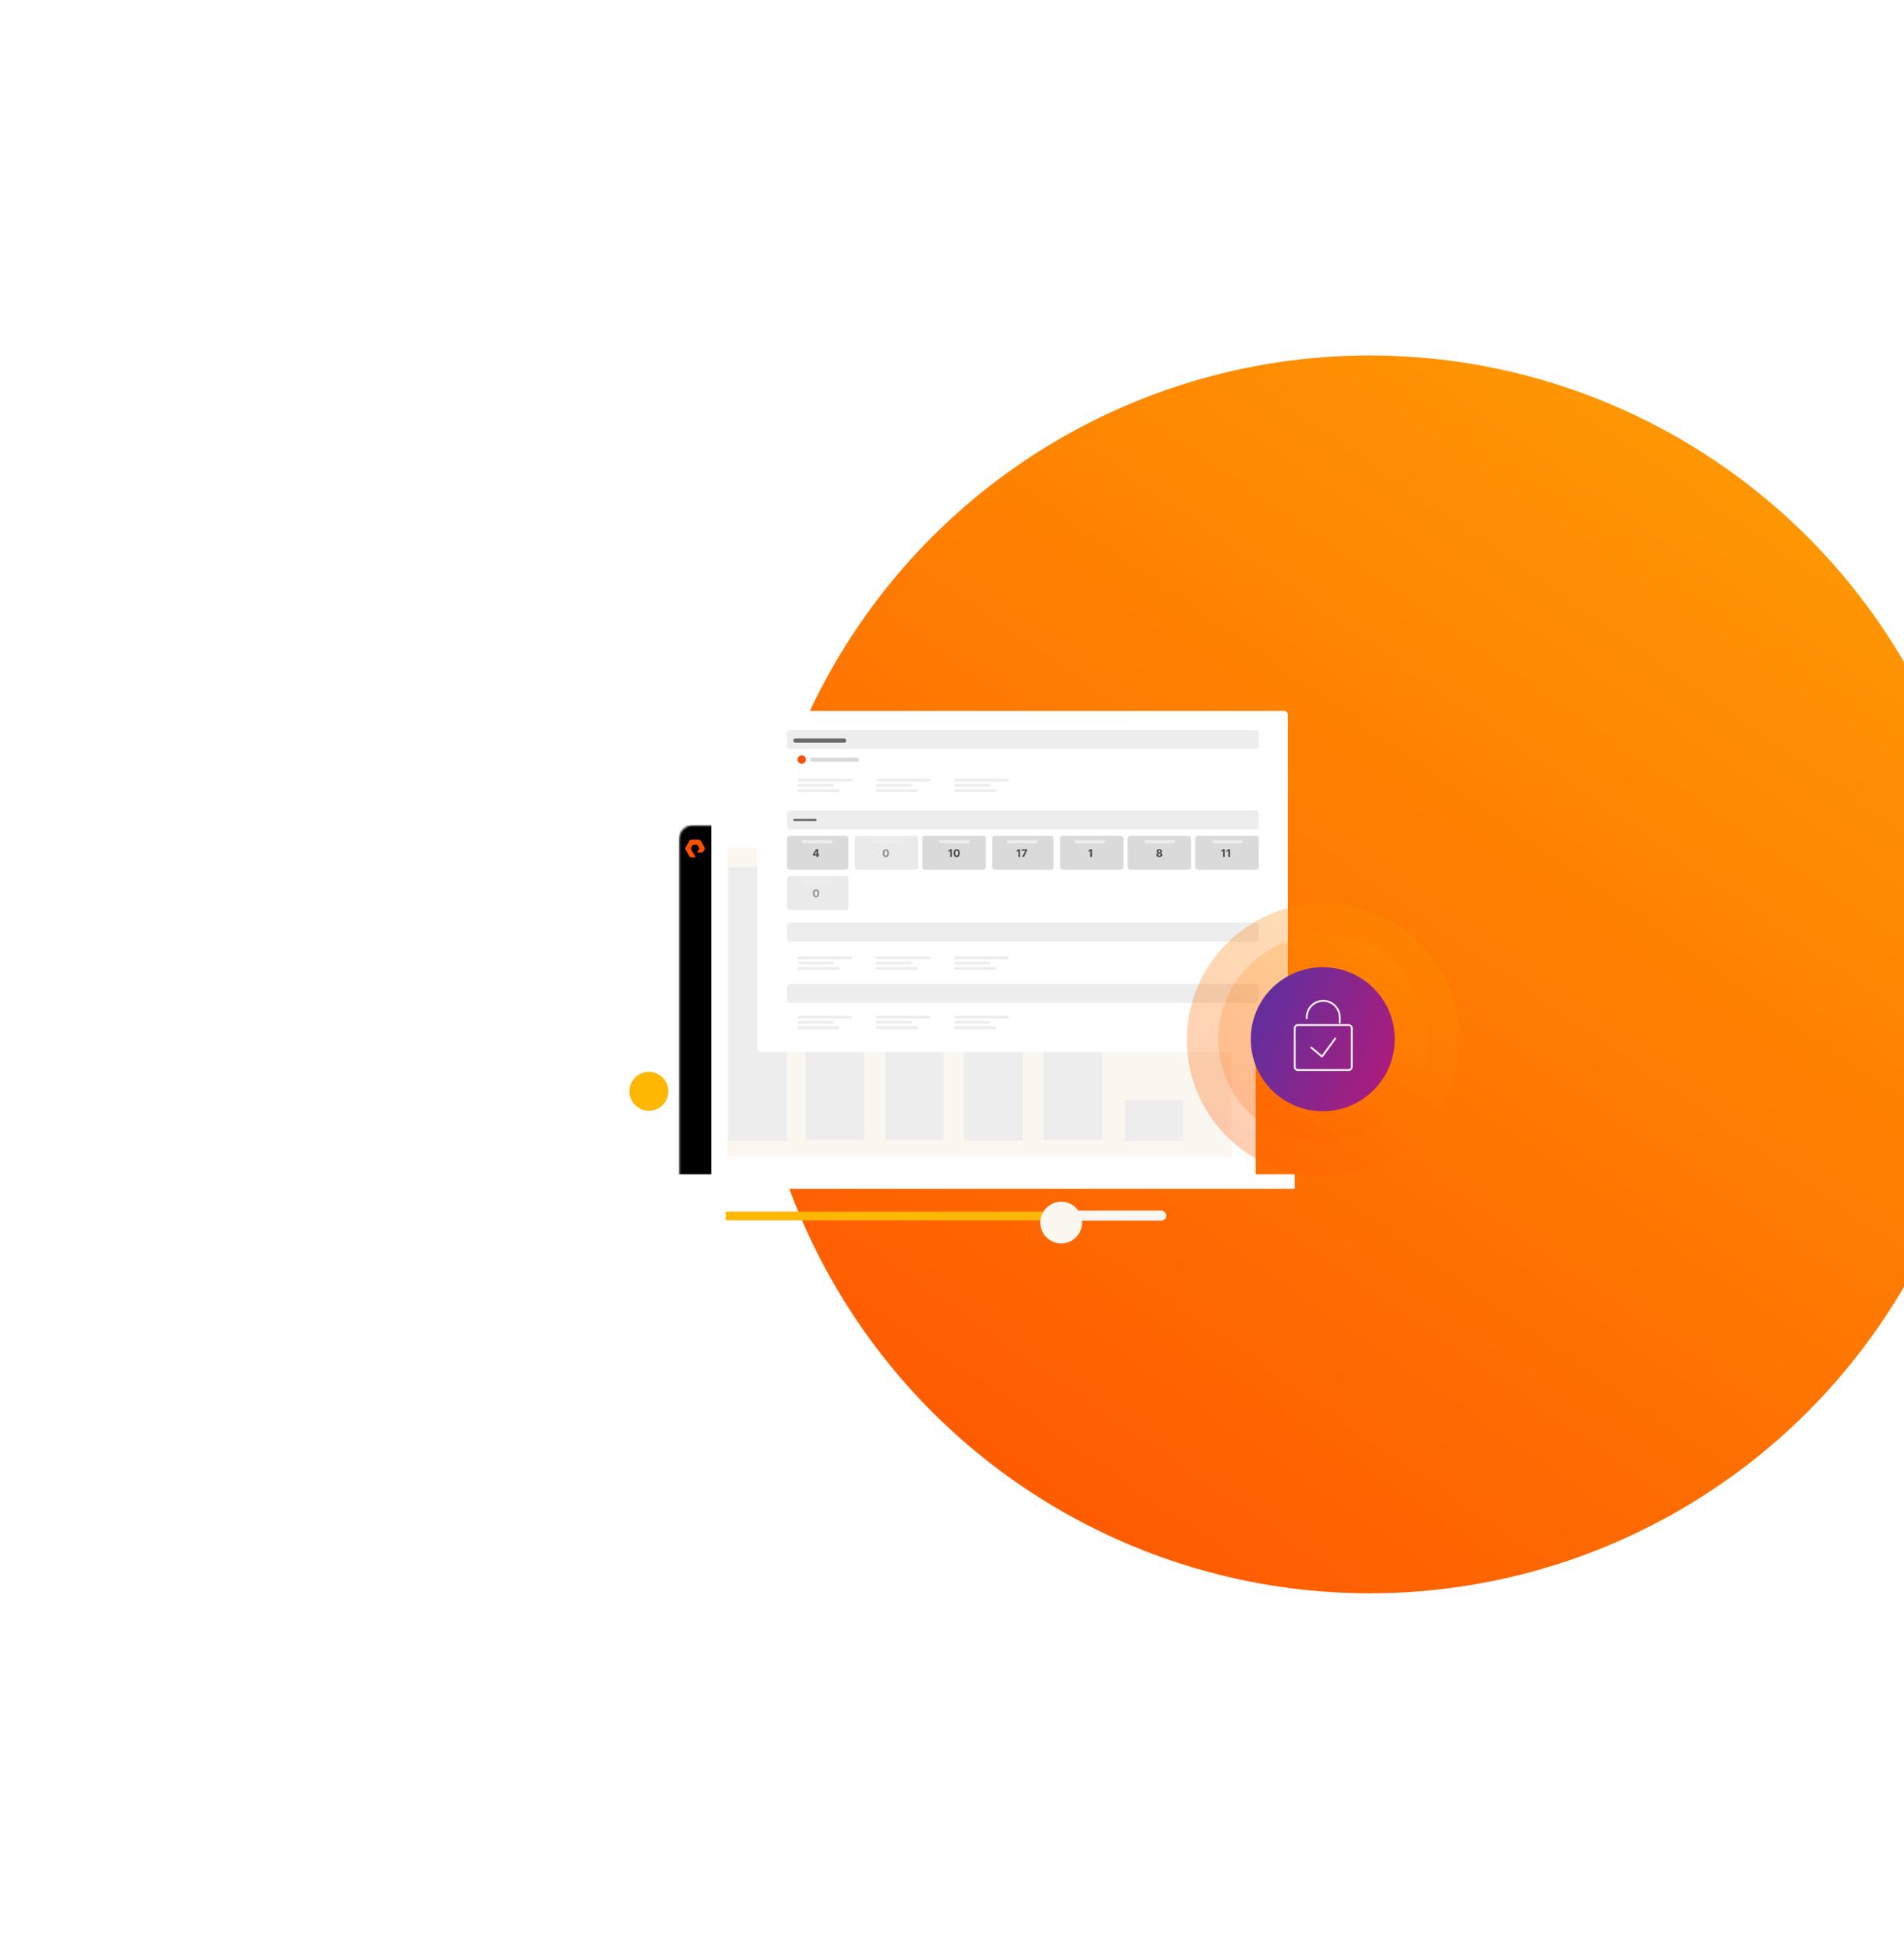
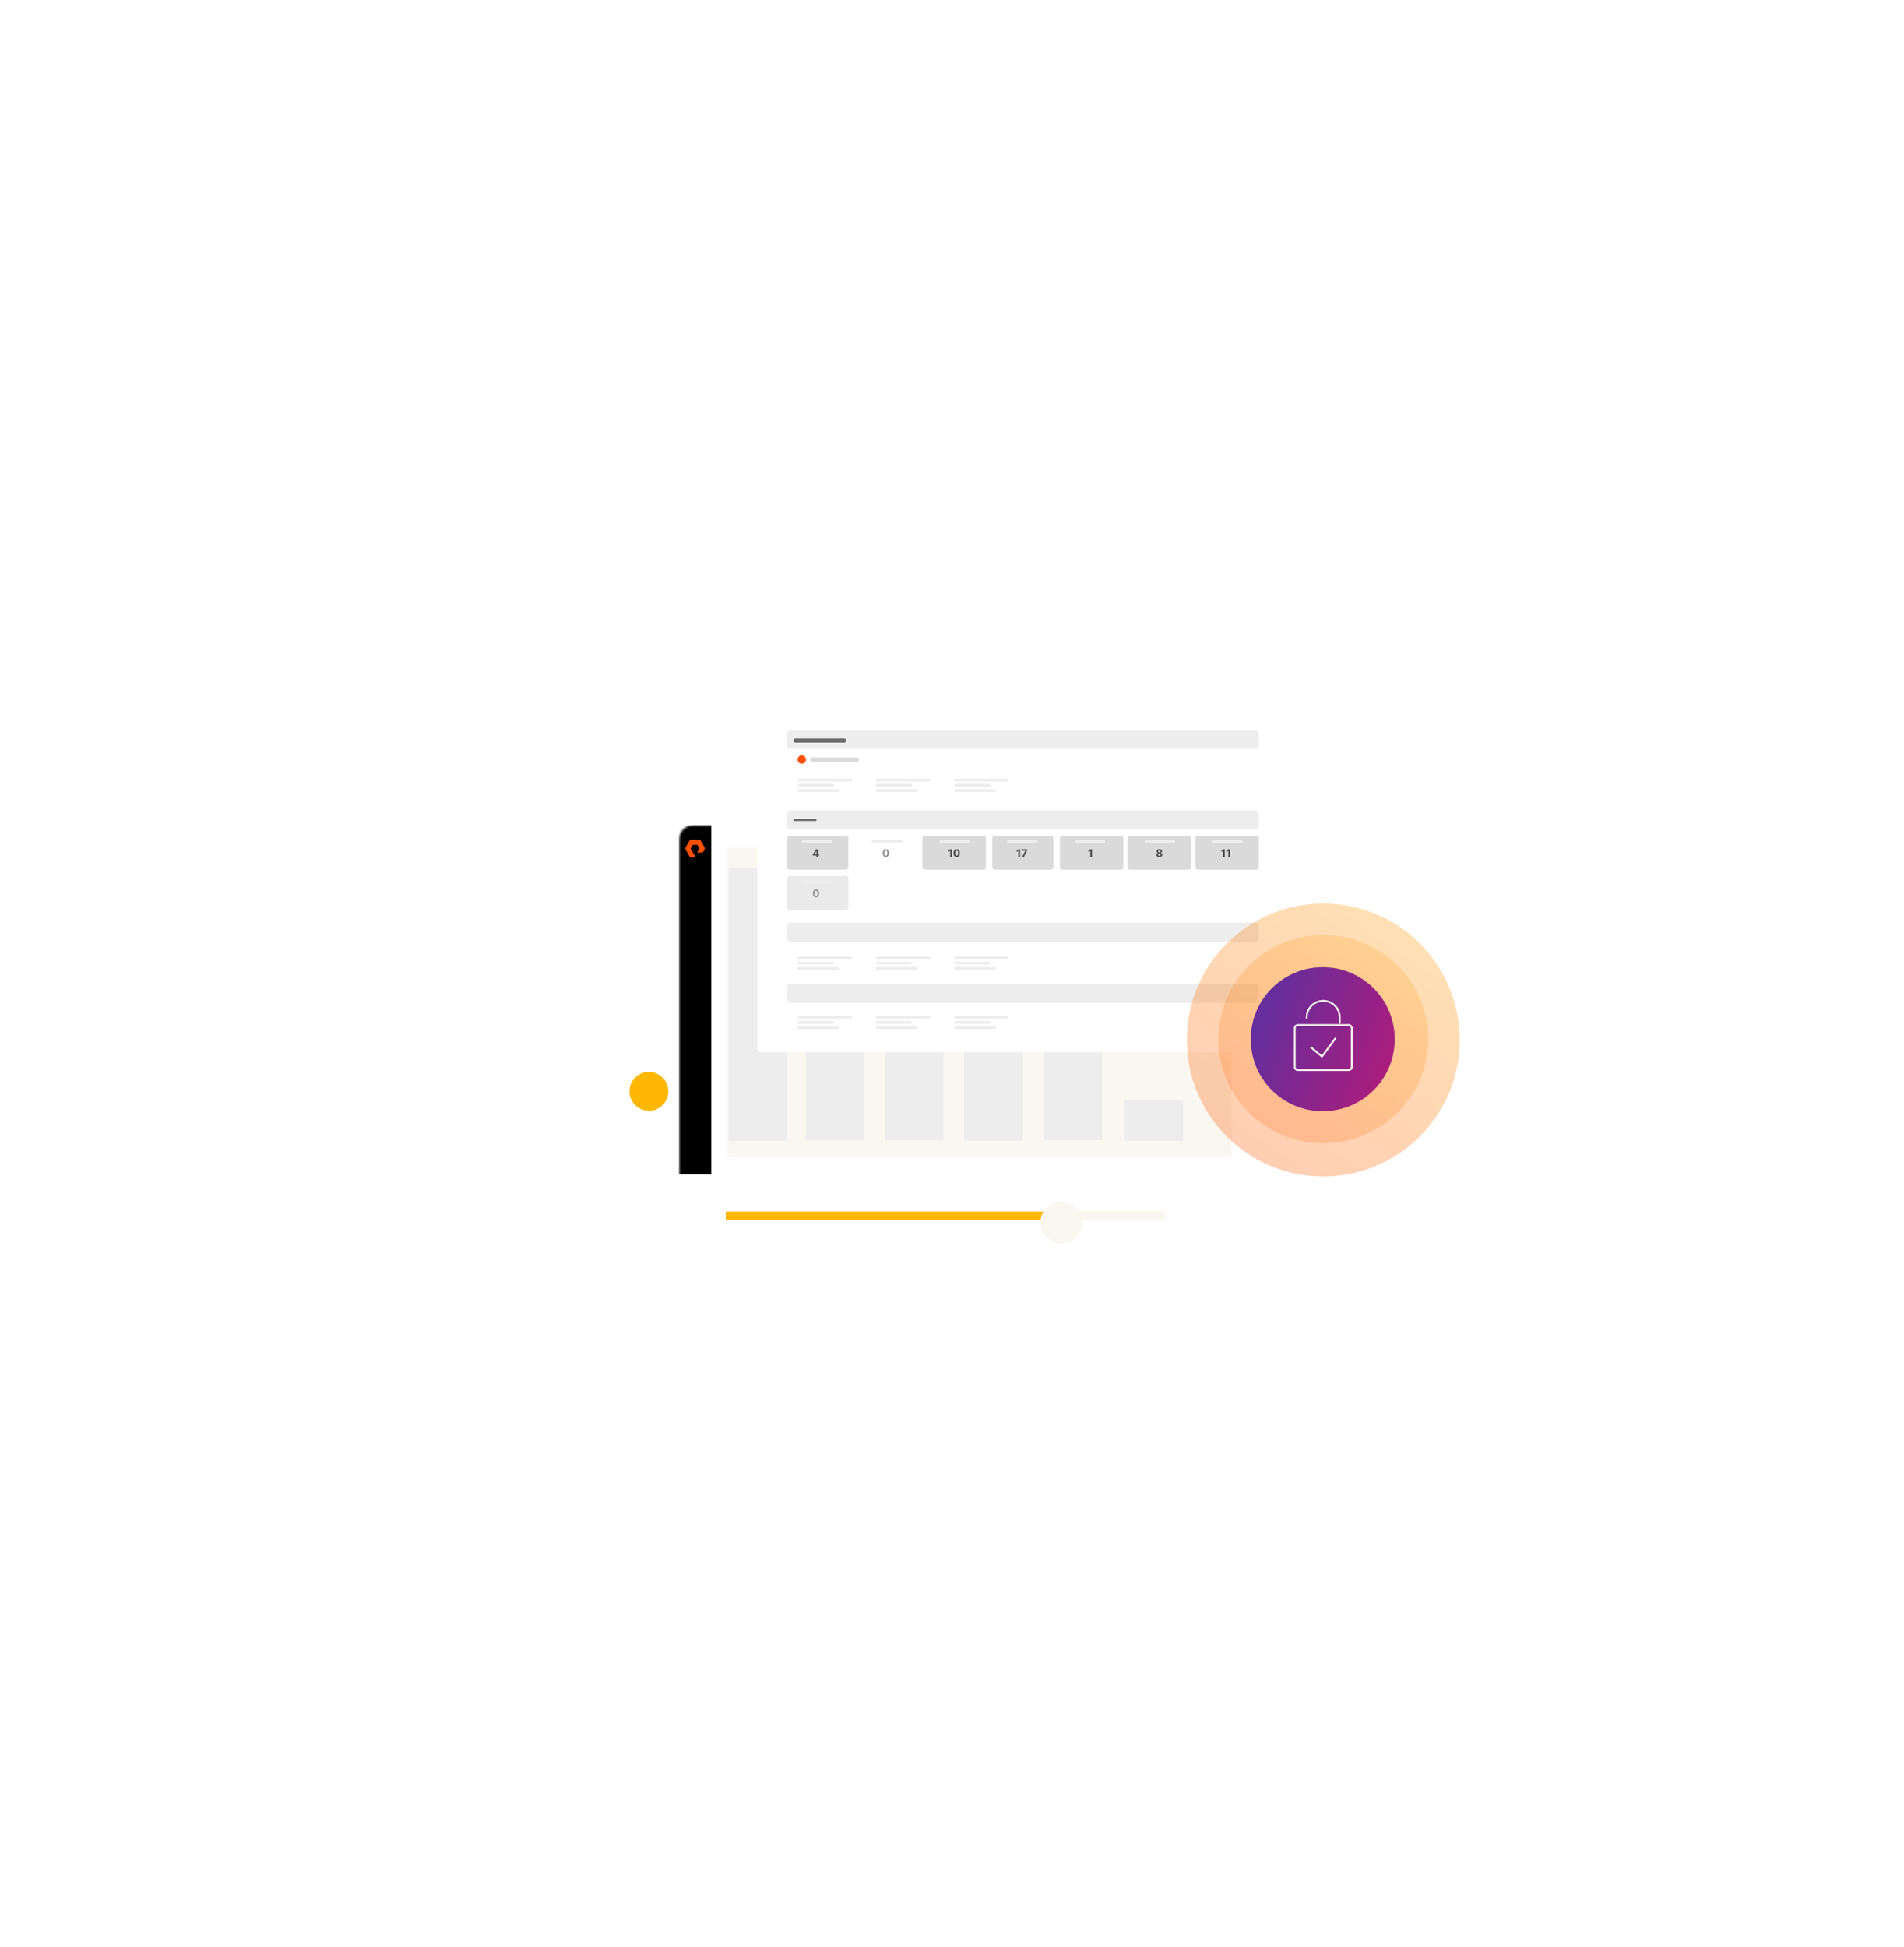
<svg xmlns="http://www.w3.org/2000/svg" width="900" height="920" viewBox="0 0 900 920" fill="none">
  <g clip-path="url(#clip0)">
-     <circle cx="647.5" cy="460.5" r="292.5" fill="url(#paint0_linear)" />
    <g filter="url(#filter0_d)">
      <mask id="mask0" mask-type="alpha" maskUnits="userSpaceOnUse" x="310" y="382" width="274" height="168">
        <path d="M310.333 389.408C310.333 385.604 313.417 382.521 317.22 382.521H576.218C580.021 382.521 583.105 385.604 583.105 389.408V549.087H310.333V389.408Z" fill="#FAF7F1" />
      </mask>
      <g mask="url(#mask0)">
        <rect x="310.333" y="382.521" width="272.771" height="166.566" fill="white" />
        <rect x="310.333" y="382.521" width="15.281" height="166.566" fill="black" />
        <path fill-rule="evenodd" clip-rule="evenodd" d="M318.313 397.802H316.264C315.841 397.802 315.451 397.573 315.256 397.213L313.533 394.204C313.338 393.844 313.338 393.387 313.533 392.994L315.256 389.986C315.451 389.626 315.874 389.397 316.264 389.397H319.678C320.101 389.397 320.491 389.626 320.686 389.986L322.409 392.994C322.604 393.354 322.604 393.812 322.409 394.204L321.954 394.924C321.759 395.283 321.369 395.512 320.946 395.512H318.898L320.003 393.616L318.963 391.817H316.914L315.874 393.616L318.313 397.802Z" fill="#FE5000" />
        <g style="mix-blend-mode:multiply">
          <rect x="333.257" y="393.218" width="238.388" height="145.936" rx="1.06" fill="#FAF7F1" />
        </g>
      </g>
      <rect x="292" y="547.558" width="309.446" height="6.877" rx="0.53" fill="white" />
    </g>
    <path d="M531.614 519.813L559.297 519.813L559.297 539.195L531.614 539.195L531.614 519.813Z" fill="#EDEDED" />
    <path d="M493.231 488.116L520.914 488.116L520.914 538.879L493.231 538.879L493.231 488.116Z" fill="#EDEDED" />
    <path d="M455.771 468.076L483.454 468.076L483.454 539.144L455.771 539.144L455.771 468.076Z" fill="#EDEDED" />
    <path d="M418.311 488.116L445.994 488.116L445.994 538.878L418.311 538.878L418.311 488.116Z" fill="#EDEDED" />
    <path d="M380.842 427.999L408.525 427.999L408.525 538.754L380.842 538.754L380.842 427.999Z" fill="#EDEDED" />
    <path d="M344.292 410L371.975 410L371.975 539.214L344.292 539.214L344.292 410Z" fill="#EDEDED" />
    <path d="M358 337.689C358 336.756 358.756 336 359.689 336H607.081C608.014 336 608.77 336.756 608.77 337.689V495.581C608.77 496.513 608.014 497.269 607.081 497.269H359.689C358.756 497.269 358 496.513 358 495.581V337.689Z" fill="white" />
    <rect x="372" y="448" width="223" height="13" rx="1.171" fill="white" />
    <rect x="372" y="345" width="223" height="33" rx="1.171" fill="white" />
    <path d="M380.951 358.976C380.951 357.885 380.067 357 378.976 357C377.885 357 377 357.885 377 358.976C377 360.067 377.885 360.951 378.976 360.951C380.067 360.951 380.951 360.067 380.951 358.976Z" fill="#FE5000" />
    <path d="M405.167 358H383.833C383.373 358 383 358.448 383 359V359C383 359.552 383.373 360 383.833 360H405.167C405.627 360 406 359.552 406 359V359C406 358.448 405.627 358 405.167 358Z" fill="#DADADA" />
    <path d="M402.089 368H377.679C377.304 368 377 368.304 377 368.678C377 369.053 377.304 369.356 377.679 369.356H402.089C402.464 369.356 402.767 369.053 402.767 368.678C402.767 368.304 402.464 368 402.089 368Z" fill="#EDEDED" />
    <path d="M393.5 370.486H377.678C377.304 370.486 377 370.79 377 371.164C377 371.539 377.304 371.842 377.678 371.842H393.5C393.874 371.842 394.178 371.539 394.178 371.164C394.178 370.79 393.874 370.486 393.5 370.486Z" fill="#EDEDED" />
    <path d="M396.212 372.972H377.678C377.304 372.972 377 373.276 377 373.65C377 374.025 377.304 374.328 377.678 374.328H396.212C396.587 374.328 396.89 374.025 396.89 373.65C396.89 373.276 396.587 372.972 396.212 372.972Z" fill="#EDEDED" />
    <path d="M439.089 368H414.679C414.304 368 414 368.304 414 368.678C414 369.053 414.304 369.356 414.679 369.356H439.089C439.464 369.356 439.767 369.053 439.767 368.678C439.767 368.304 439.464 368 439.089 368Z" fill="#EDEDED" />
    <path d="M476.089 368H451.679C451.304 368 451 368.304 451 368.678C451 369.053 451.304 369.356 451.679 369.356H476.089C476.464 369.356 476.767 369.053 476.767 368.678C476.767 368.304 476.464 368 476.089 368Z" fill="#EDEDED" />
    <path d="M430.5 370.486H414.678C414.304 370.486 414 370.79 414 371.164C414 371.539 414.304 371.842 414.678 371.842H430.5C430.874 371.842 431.178 371.539 431.178 371.164C431.178 370.79 430.874 370.486 430.5 370.486Z" fill="#EDEDED" />
    <path d="M467.5 370.486H451.678C451.304 370.486 451 370.79 451 371.164C451 371.539 451.304 371.842 451.678 371.842H467.5C467.874 371.842 468.178 371.539 468.178 371.164C468.178 370.79 467.874 370.486 467.5 370.486Z" fill="#EDEDED" />
    <path d="M433.212 372.972H414.678C414.304 372.972 414 373.276 414 373.65C414 374.025 414.304 374.328 414.678 374.328H433.212C433.587 374.328 433.89 374.025 433.89 373.65C433.89 373.276 433.587 372.972 433.212 372.972Z" fill="#EDEDED" />
    <path d="M470.212 372.972H451.678C451.304 372.972 451 373.276 451 373.65C451 374.025 451.304 374.328 451.678 374.328H470.212C470.587 374.328 470.89 374.025 470.89 373.65C470.89 373.276 470.587 372.972 470.212 372.972Z" fill="#EDEDED" />
    <path d="M402.089 452H377.679C377.304 452 377 452.304 377 452.678C377 453.053 377.304 453.356 377.679 453.356H402.089C402.464 453.356 402.767 453.053 402.767 452.678C402.767 452.304 402.464 452 402.089 452Z" fill="#EDEDED" />
    <path d="M393.5 454.486H377.678C377.304 454.486 377 454.79 377 455.164C377 455.539 377.304 455.842 377.678 455.842H393.5C393.874 455.842 394.178 455.539 394.178 455.164C394.178 454.79 393.874 454.486 393.5 454.486Z" fill="#EDEDED" />
    <path d="M396.212 456.972H377.678C377.304 456.972 377 457.276 377 457.65C377 458.025 377.304 458.328 377.678 458.328H396.212C396.587 458.328 396.89 458.025 396.89 457.65C396.89 457.276 396.587 456.972 396.212 456.972Z" fill="#EDEDED" />
    <path d="M439.089 452H414.679C414.304 452 414 452.304 414 452.678C414 453.053 414.304 453.356 414.679 453.356H439.089C439.464 453.356 439.767 453.053 439.767 452.678C439.767 452.304 439.464 452 439.089 452Z" fill="#EDEDED" />
    <path d="M476.089 452H451.679C451.304 452 451 452.304 451 452.678C451 453.053 451.304 453.356 451.679 453.356H476.089C476.464 453.356 476.767 453.053 476.767 452.678C476.767 452.304 476.464 452 476.089 452Z" fill="#EDEDED" />
    <path d="M430.5 454.486H414.678C414.304 454.486 414 454.79 414 455.164C414 455.539 414.304 455.842 414.678 455.842H430.5C430.874 455.842 431.178 455.539 431.178 455.164C431.178 454.79 430.874 454.486 430.5 454.486Z" fill="#EDEDED" />
    <path d="M467.5 454.486H451.678C451.304 454.486 451 454.79 451 455.164C451 455.539 451.304 455.842 451.678 455.842H467.5C467.874 455.842 468.178 455.539 468.178 455.164C468.178 454.79 467.874 454.486 467.5 454.486Z" fill="#EDEDED" />
    <path d="M433.212 456.972H414.678C414.304 456.972 414 457.276 414 457.65C414 458.025 414.304 458.328 414.678 458.328H433.212C433.587 458.328 433.89 458.025 433.89 457.65C433.89 457.276 433.587 456.972 433.212 456.972Z" fill="#EDEDED" />
    <path d="M470.212 456.972H451.678C451.304 456.972 451 457.276 451 457.65C451 458.025 451.304 458.328 451.678 458.328H470.212C470.587 458.328 470.89 458.025 470.89 457.65C470.89 457.276 470.587 456.972 470.212 456.972Z" fill="#EDEDED" />
    <rect x="372" y="476" width="223" height="13" rx="1.171" fill="white" />
    <path d="M402.089 480H377.679C377.304 480 377 480.304 377 480.678C377 481.053 377.304 481.356 377.679 481.356H402.089C402.464 481.356 402.767 481.053 402.767 480.678C402.767 480.304 402.464 480 402.089 480Z" fill="#EDEDED" />
    <path d="M393.5 482.486H377.678C377.304 482.486 377 482.79 377 483.164C377 483.539 377.304 483.842 377.678 483.842H393.5C393.874 483.842 394.178 483.539 394.178 483.164C394.178 482.79 393.874 482.486 393.5 482.486Z" fill="#EDEDED" />
    <path d="M396.212 484.972H377.678C377.304 484.972 377 485.276 377 485.65C377 486.025 377.304 486.328 377.678 486.328H396.212C396.587 486.328 396.89 486.025 396.89 485.65C396.89 485.276 396.587 484.972 396.212 484.972Z" fill="#EDEDED" />
    <path d="M439.089 480H414.679C414.304 480 414 480.304 414 480.678C414 481.053 414.304 481.356 414.679 481.356H439.089C439.464 481.356 439.767 481.053 439.767 480.678C439.767 480.304 439.464 480 439.089 480Z" fill="#EDEDED" />
    <path d="M476.089 480H451.679C451.304 480 451 480.304 451 480.678C451 481.053 451.304 481.356 451.679 481.356H476.089C476.464 481.356 476.767 481.053 476.767 480.678C476.767 480.304 476.464 480 476.089 480Z" fill="#EDEDED" />
    <path d="M430.5 482.486H414.678C414.304 482.486 414 482.79 414 483.164C414 483.539 414.304 483.842 414.678 483.842H430.5C430.874 483.842 431.178 483.539 431.178 483.164C431.178 482.79 430.874 482.486 430.5 482.486Z" fill="#EDEDED" />
    <path d="M467.5 482.486H451.678C451.304 482.486 451 482.79 451 483.164C451 483.539 451.304 483.842 451.678 483.842H467.5C467.874 483.842 468.178 483.539 468.178 483.164C468.178 482.79 467.874 482.486 467.5 482.486Z" fill="#EDEDED" />
    <path d="M433.212 484.972H414.678C414.304 484.972 414 485.276 414 485.65C414 486.025 414.304 486.328 414.678 486.328H433.212C433.587 486.328 433.89 486.025 433.89 485.65C433.89 485.276 433.587 484.972 433.212 484.972Z" fill="#EDEDED" />
    <path d="M470.212 484.972H451.678C451.304 484.972 451 485.276 451 485.65C451 486.025 451.304 486.328 451.678 486.328H470.212C470.587 486.328 470.89 486.025 470.89 485.65C470.89 485.276 470.587 484.972 470.212 484.972Z" fill="#EDEDED" />
    <rect x="372" y="383" width="223" height="9" rx="1.5" fill="#EDEDED" />
    <rect x="372" y="345" width="223" height="9" rx="1.5" fill="#EDEDED" />
    <path d="M399.094 349H375.906C375.406 349 375 349.448 375 350V350C375 350.552 375.406 351 375.906 351H399.094C399.594 351 400 350.552 400 350V350C400 349.448 399.594 349 399.094 349Z" fill="#6C6C6C" />
    <path d="M385.601 387H375.399C375.178 387 375 387.224 375 387.5V387.5C375 387.776 375.178 388 375.399 388H385.601C385.822 388 386 387.776 386 387.5V387.5C386 387.224 385.822 387 385.601 387Z" fill="#6C6C6C" />
    <rect x="372" y="436" width="223" height="9" rx="1.5" fill="#EDEDED" />
    <rect x="372" y="465" width="223" height="9" rx="1.5" fill="#EDEDED" />
-     <rect x="404" y="395" width="30" height="16" rx="1.171" fill="#D7D7D7" fill-opacity="0.5" />
    <rect x="372" y="395" width="29" height="16" rx="1.171" fill="#DADADA" />
    <rect x="372" y="414" width="29" height="16" rx="1.171" fill="#D7D7D7" fill-opacity="0.5" />
    <rect x="436" y="395" width="30" height="16" rx="1.171" fill="#DADADA" />
    <rect x="469" y="395" width="29" height="16" rx="1.171" fill="#DADADA" />
    <rect x="501" y="395" width="30" height="16" rx="1.171" fill="#DADADA" />
    <rect x="533" y="395" width="30" height="16" rx="1.171" fill="#DADADA" />
    <rect x="565" y="395" width="30" height="16" rx="1.171" fill="#DADADA" />
    <path d="M392.71 397H379.762C379.341 397 379 397.341 379 397.762C379 398.182 379.341 398.523 379.762 398.523H392.71C393.13 398.523 393.471 398.182 393.471 397.762C393.471 397.341 393.13 397 392.71 397Z" fill="#EDEDED" />
    <path d="M392.71 416H379.762C379.341 416 379 416.341 379 416.762C379 417.182 379.341 417.523 379.762 417.523H392.71C393.13 417.523 393.471 417.182 393.471 416.762C393.471 416.341 393.13 416 392.71 416Z" fill="#EDEDED" />
    <path d="M425.71 397H412.762C412.341 397 412 397.341 412 397.762C412 398.182 412.341 398.523 412.762 398.523H425.71C426.13 398.523 426.471 398.182 426.471 397.762C426.471 397.341 426.13 397 425.71 397Z" fill="#EDEDED" />
    <path d="M457.71 397H444.762C444.341 397 444 397.341 444 397.762C444 398.182 444.341 398.523 444.762 398.523H457.71C458.13 398.523 458.471 398.182 458.471 397.762C458.471 397.341 458.13 397 457.71 397Z" fill="#EDEDED" />
    <path d="M489.71 397H476.762C476.341 397 476 397.341 476 397.762C476 398.182 476.341 398.523 476.762 398.523H489.71C490.13 398.523 490.471 398.182 490.471 397.762C490.471 397.341 490.13 397 489.71 397Z" fill="#EDEDED" />
    <path d="M521.71 397H508.762C508.341 397 508 397.341 508 397.762C508 398.182 508.341 398.523 508.762 398.523H521.71C522.13 398.523 522.471 398.182 522.471 397.762C522.471 397.341 522.13 397 521.71 397Z" fill="#EDEDED" />
    <path d="M554.71 397H541.762C541.341 397 541 397.341 541 397.762C541 398.182 541.341 398.523 541.762 398.523H554.71C555.13 398.523 555.471 398.182 555.471 397.762C555.471 397.341 555.13 397 554.71 397Z" fill="#EDEDED" />
    <path d="M586.71 397H573.762C573.341 397 573 397.341 573 397.762C573 398.182 573.341 398.523 573.762 398.523H586.71C587.13 398.523 587.471 398.182 587.471 397.762C587.471 397.341 587.13 397 586.71 397Z" fill="#EDEDED" />
    <path d="M384.24 404.361H385.985V405H386.72V404.361H387.171V403.745H386.72V401.364H385.758L384.24 403.755V404.361ZM385.999 403.745H385.014V403.716L385.971 402.202H385.999V403.745Z" fill="#474747" />
    <path d="M385.72 424.08C386.635 424.08 387.187 423.384 387.189 422.185C387.191 420.996 386.631 420.314 385.72 420.314C384.808 420.314 384.254 420.994 384.252 422.185C384.248 423.38 384.804 424.078 385.72 424.08ZM385.72 423.443C385.303 423.443 385.033 423.023 385.035 422.185C385.037 421.36 385.305 420.944 385.72 420.944C386.134 420.944 386.404 421.36 386.404 422.185C386.406 423.023 386.136 423.443 385.72 423.443Z" fill="#919191" />
    <path d="M418.72 405.08C419.635 405.08 420.187 404.384 420.189 403.185C420.191 401.996 419.631 401.314 418.72 401.314C417.808 401.314 417.254 401.994 417.252 403.185C417.248 404.38 417.804 405.078 418.72 405.08ZM418.72 404.443C418.303 404.443 418.033 404.023 418.035 403.185C418.037 402.36 418.305 401.944 418.72 401.944C419.134 401.944 419.404 402.36 419.404 403.185C419.406 404.023 419.136 404.443 418.72 404.443Z" fill="#919191" />
    <path d="M449.932 401.364H449.21L448.31 401.934V402.615L449.142 402.093H449.164V405H449.932V401.364Z" fill="#474747" />
    <path d="M452.222 405.08C453.137 405.08 453.689 404.384 453.691 403.185C453.693 401.996 453.133 401.314 452.222 401.314C451.31 401.314 450.756 401.994 450.754 403.185C450.751 404.38 451.306 405.078 452.222 405.08ZM452.222 404.443C451.805 404.443 451.535 404.023 451.537 403.185C451.539 402.36 451.807 401.944 452.222 401.944C452.636 401.944 452.906 402.36 452.906 403.185C452.908 404.023 452.638 404.443 452.222 404.443Z" fill="#474747" />
    <path d="M482.167 401.364H481.444L480.544 401.934V402.615L481.377 402.093H481.398V405H482.167V401.364Z" fill="#474747" />
    <path d="M483.175 405H483.969L485.478 402.001V401.364H482.926V401.992H484.682V402.017L483.175 405Z" fill="#474747" />
    <path d="M516.154 401.364H515.431L514.531 401.934V402.615L515.364 402.093H515.385V405H516.154V401.364Z" fill="#474747" />
    <path d="M547.999 405.05C548.819 405.05 549.408 404.611 549.41 404.022C549.408 403.567 549.059 403.196 548.622 403.123V403.098C549.002 403.02 549.274 402.692 549.275 402.292C549.274 401.729 548.734 401.314 547.999 401.314C547.262 401.314 546.722 401.729 546.724 402.292C546.722 402.69 546.99 403.02 547.377 403.098V403.123C546.933 403.196 546.587 403.567 546.589 404.022C546.587 404.611 547.178 405.05 547.999 405.05ZM547.999 404.485C547.633 404.485 547.388 404.269 547.388 403.961C547.388 403.647 547.645 403.42 547.999 403.42C548.35 403.42 548.609 403.647 548.609 403.961C548.609 404.27 548.363 404.485 547.999 404.485ZM547.999 402.86C547.692 402.86 547.473 402.66 547.473 402.372C547.473 402.088 547.688 401.893 547.999 401.893C548.308 401.893 548.524 402.09 548.524 402.372C548.524 402.66 548.304 402.86 547.999 402.86Z" fill="#474747" />
    <path d="M578.93 401.364H578.208L577.308 401.934V402.615L578.14 402.093H578.162V405H578.93V401.364Z" fill="#474747" />
    <path d="M581.377 401.364H580.654L579.754 401.934V402.615L580.587 402.093H580.608V405H581.377V401.364Z" fill="#474747" />
    <path d="M497.729 574.525C497.729 573.221 498.786 572.163 500.091 572.163L548.898 572.163C550.202 572.163 551.259 573.221 551.259 574.525V574.525C551.259 575.829 550.202 576.886 548.898 576.886H500.091C498.786 576.886 497.729 575.829 497.729 574.525V574.525Z" fill="#FAF7F1" />
    <path d="M343.043 572.606L498.922 572.606V576.745H343.043V572.606Z" fill="#FEB804" />
    <g filter="url(#filter1_d)">
      <circle cx="500.044" cy="574.648" r="9.858" fill="#FAF7F1" />
    </g>
    <g style="mix-blend-mode:multiply">
      <g style="mix-blend-mode:multiply" opacity="0.3">
        <circle cx="625.5" cy="491.5" r="64.5" fill="url(#paint1_linear)" />
      </g>
      <g style="mix-blend-mode:multiply" opacity="0.2">
        <ellipse cx="625.5" cy="491.093" rx="49.623" ry="49.217" fill="url(#paint2_linear)" />
      </g>
      <ellipse opacity="0.5" cx="625.5" cy="491.094" rx="33.624" ry="33.974" fill="url(#paint3_linear)" />
    </g>
    <path d="M625.239 457.11C644.062 457.11 659.265 472.313 659.265 491.136C659.265 509.96 644.062 525.163 625.239 525.163C606.415 525.163 591.212 509.96 591.212 491.136C591.212 472.313 606.415 457.11 625.239 457.11Z" fill="url(#paint4_linear)" />
    <path d="M633.288 483.323V480.798C633.288 476.484 629.783 473 625.484 473C621.168 473 617.681 476.484 617.681 480.798V481.203" stroke="#FAF7F1" stroke-width="0.86" stroke-miterlimit="10" stroke-linecap="round" stroke-linejoin="round" />
    <path d="M637.494 505.703H613.476C612.664 505.703 612 505.04 612 504.228V485.904C612 485.093 612.664 484.43 613.476 484.43H637.494C638.306 484.43 638.97 485.093 638.97 485.904V504.228C638.97 505.04 638.306 505.703 637.494 505.703Z" stroke="#FAF7F1" stroke-width="0.86" stroke-miterlimit="10" stroke-linecap="round" stroke-linejoin="round" />
    <path d="M631.147 490.808L624.893 499.325L619.802 495.067" stroke="#FAF7F1" stroke-width="0.86" stroke-miterlimit="10" stroke-linecap="round" stroke-linejoin="round" />
    <circle cx="306.716" cy="515.769" r="9.196" fill="#FEB804" />
  </g>
  <defs>
    <filter id="filter0_d" x="285.113" y="372.455" width="344.411" height="206.878" filterUnits="userSpaceOnUse" color-interpolation-filters="sRGB">
      <feFlood flood-opacity="0" result="BackgroundImageFix" />
      <feColorMatrix in="SourceAlpha" type="matrix" values="0 0 0 0 0 0 0 0 0 0 0 0 0 0 0 0 0 0 127 0" result="hardAlpha" />
      <feOffset dx="10.595" dy="7.417" />
      <feGaussianBlur stdDeviation="8.741" />
      <feColorMatrix type="matrix" values="0 0 0 0 0 0 0 0 0 0 0 0 0 0 0 0 0 0 0.25 0" />
      <feBlend mode="normal" in2="BackgroundImageFix" result="effect1_dropShadow" />
      <feBlend mode="normal" in="SourceGraphic" in2="effect1_dropShadow" result="shape" />
    </filter>
    <filter id="filter1_d" x="485.463" y="561.64" width="32.312" height="32.312" filterUnits="userSpaceOnUse" color-interpolation-filters="sRGB">
      <feFlood flood-opacity="0" result="BackgroundImageFix" />
      <feColorMatrix in="SourceAlpha" type="matrix" values="0 0 0 0 0 0 0 0 0 0 0 0 0 0 0 0 0 0 127 0" result="hardAlpha" />
      <feOffset dx="1.574" dy="3.149" />
      <feGaussianBlur stdDeviation="3.149" />
      <feColorMatrix type="matrix" values="0 0 0 0 0 0 0 0 0 0 0 0 0 0 0 0 0 0 0.25 0" />
      <feBlend mode="normal" in2="BackgroundImageFix" result="effect1_dropShadow" />
      <feBlend mode="normal" in="SourceGraphic" in2="effect1_dropShadow" result="shape" />
    </filter>
    <linearGradient id="paint0_linear" x1="1104.97" y1="9.214" x2="512.711" y2="862.47" gradientUnits="userSpaceOnUse">
      <stop stop-color="#FEB804" />
      <stop offset="1" stop-color="#FE5000" />
    </linearGradient>
    <linearGradient id="paint1_linear" x1="726.378" y1="391.986" x2="595.777" y2="580.139" gradientUnits="userSpaceOnUse">
      <stop stop-color="#FEB804" />
      <stop offset="1" stop-color="#FE5000" />
    </linearGradient>
    <linearGradient id="paint2_linear" x1="703.111" y1="415.159" x2="603.745" y2="559.496" gradientUnits="userSpaceOnUse">
      <stop stop-color="#FEB804" />
      <stop offset="1" stop-color="#FE5000" />
    </linearGradient>
    <linearGradient id="paint3_linear" x1="678.088" y1="438.676" x2="609.05" y2="537.113" gradientUnits="userSpaceOnUse">
      <stop stop-color="#FEB804" />
      <stop offset="1" stop-color="#FE5000" />
    </linearGradient>
    <linearGradient id="paint4_linear" x1="572.454" y1="541.91" x2="662.83" y2="578.224" gradientUnits="userSpaceOnUse">
      <stop stop-color="#662E9C" />
      <stop offset="1" stop-color="#CD146D" />
    </linearGradient>
    <clipPath id="clip0">
      <rect width="900" height="920" fill="white" />
    </clipPath>
  </defs>
</svg>